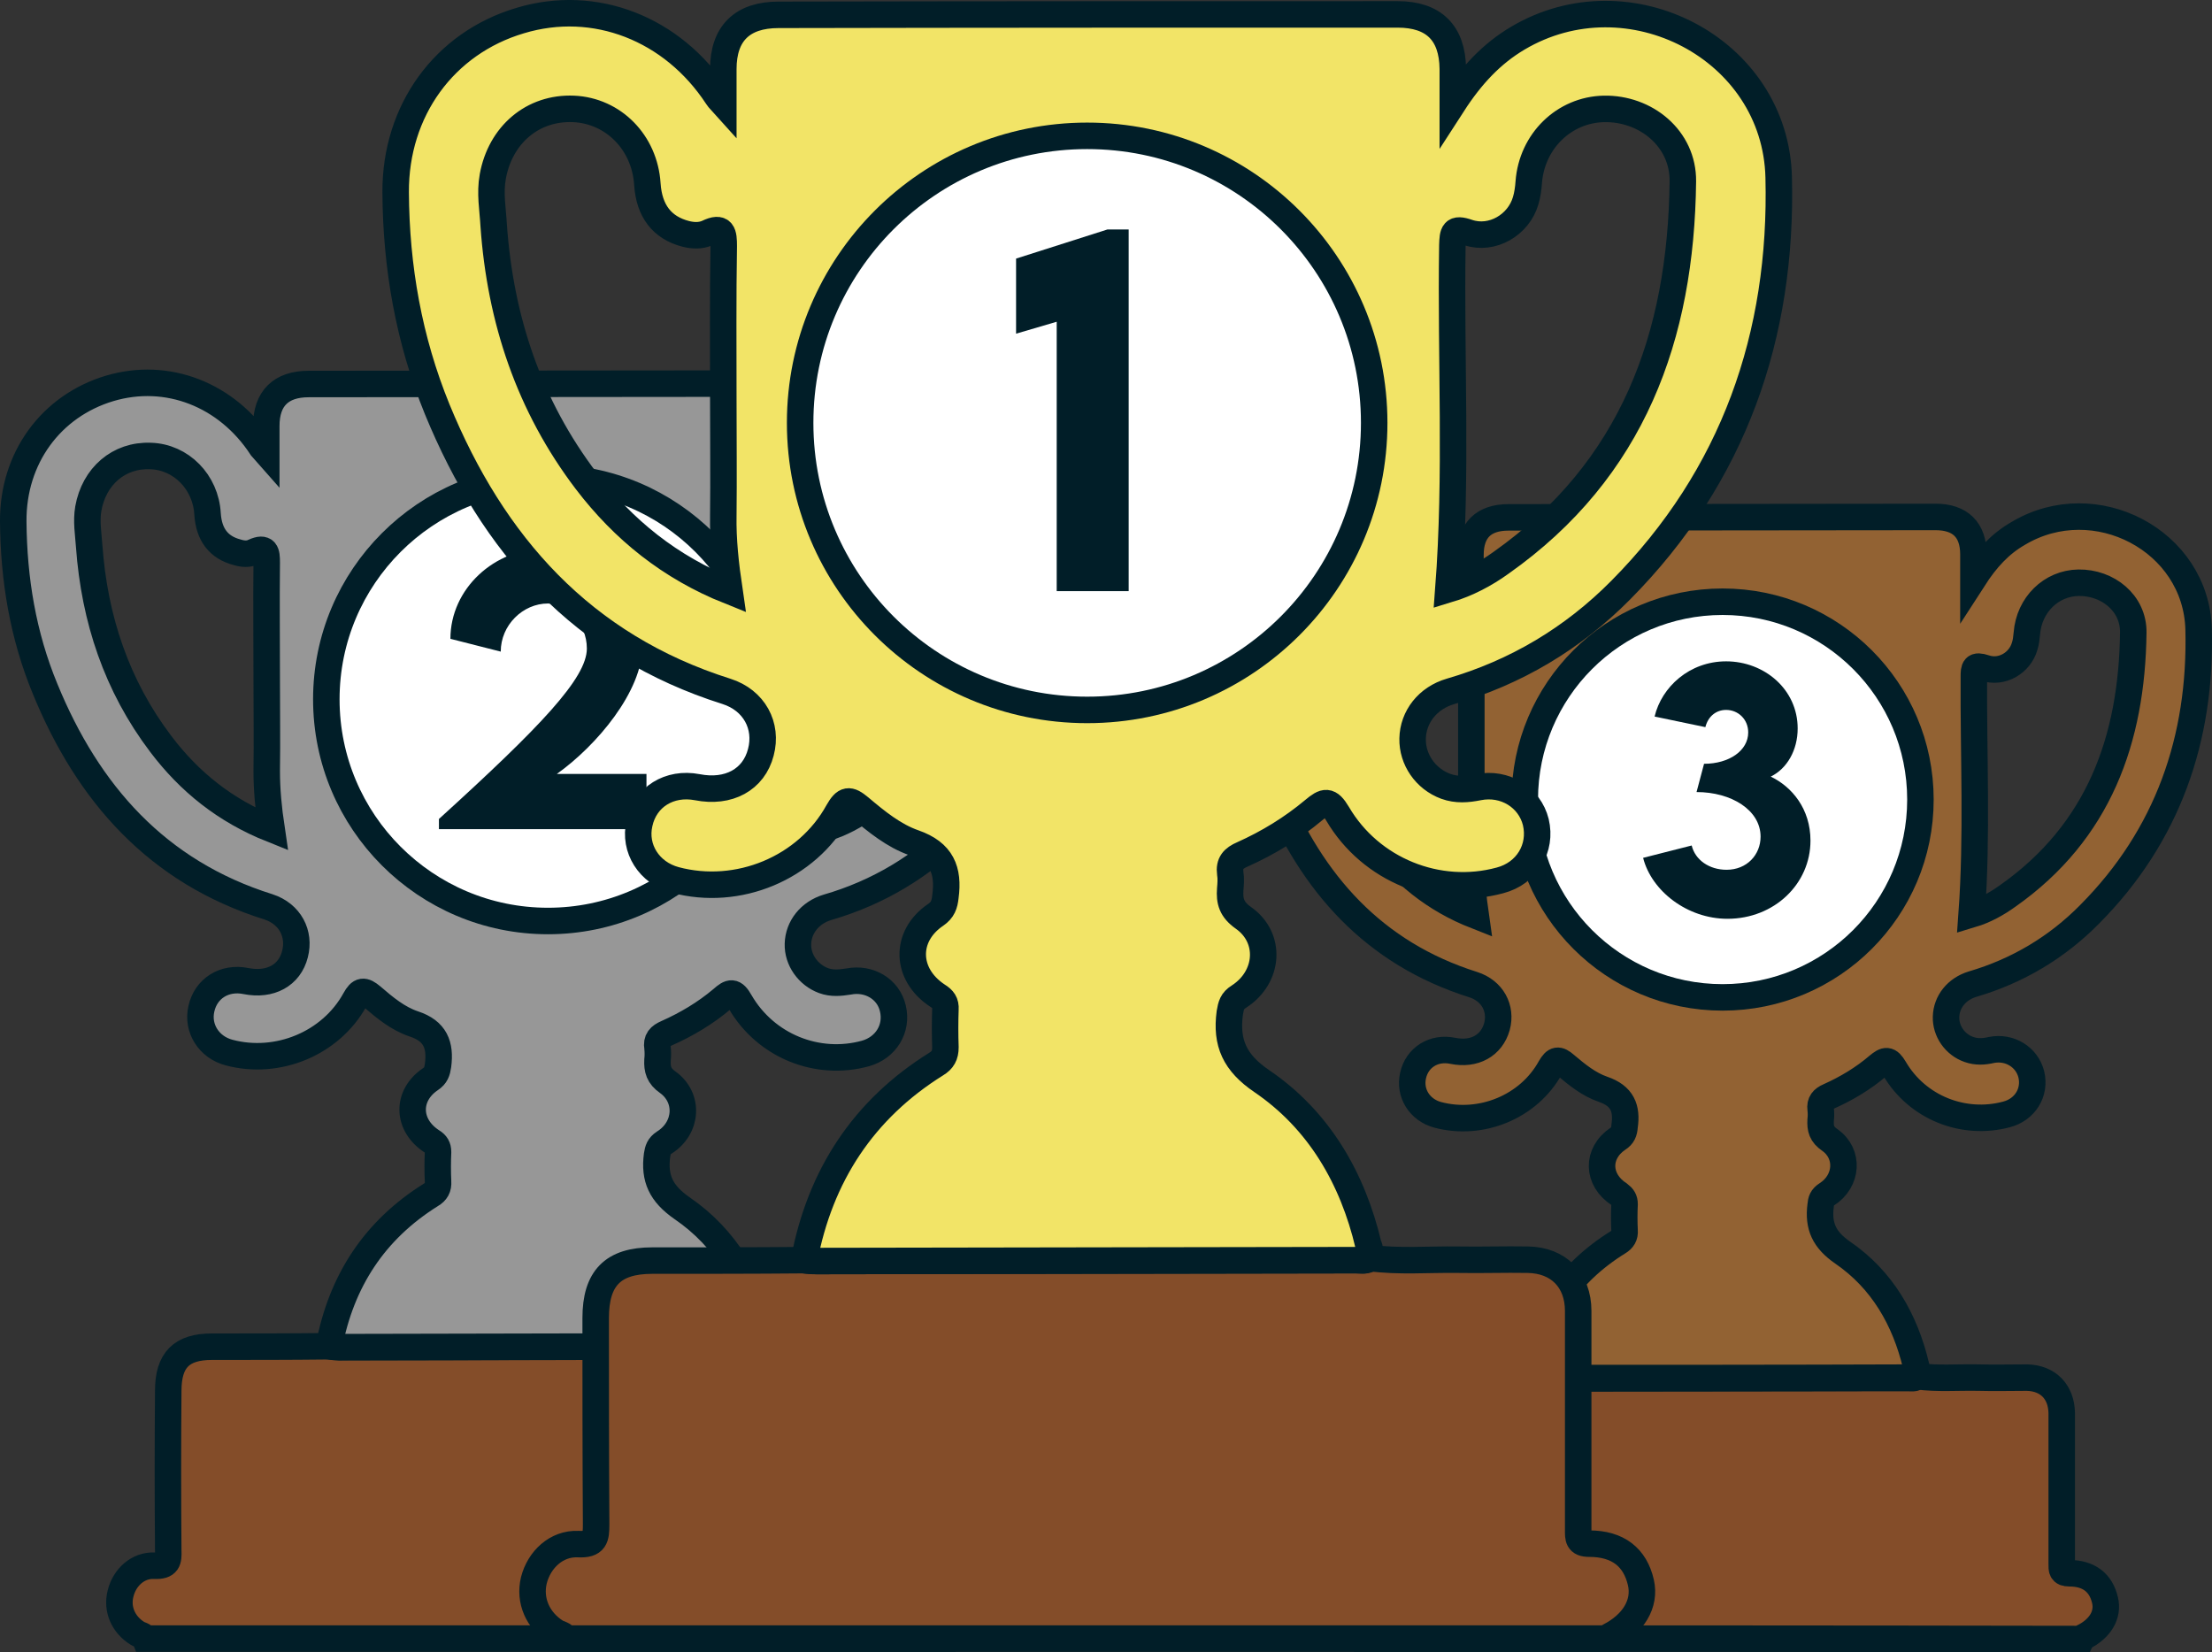
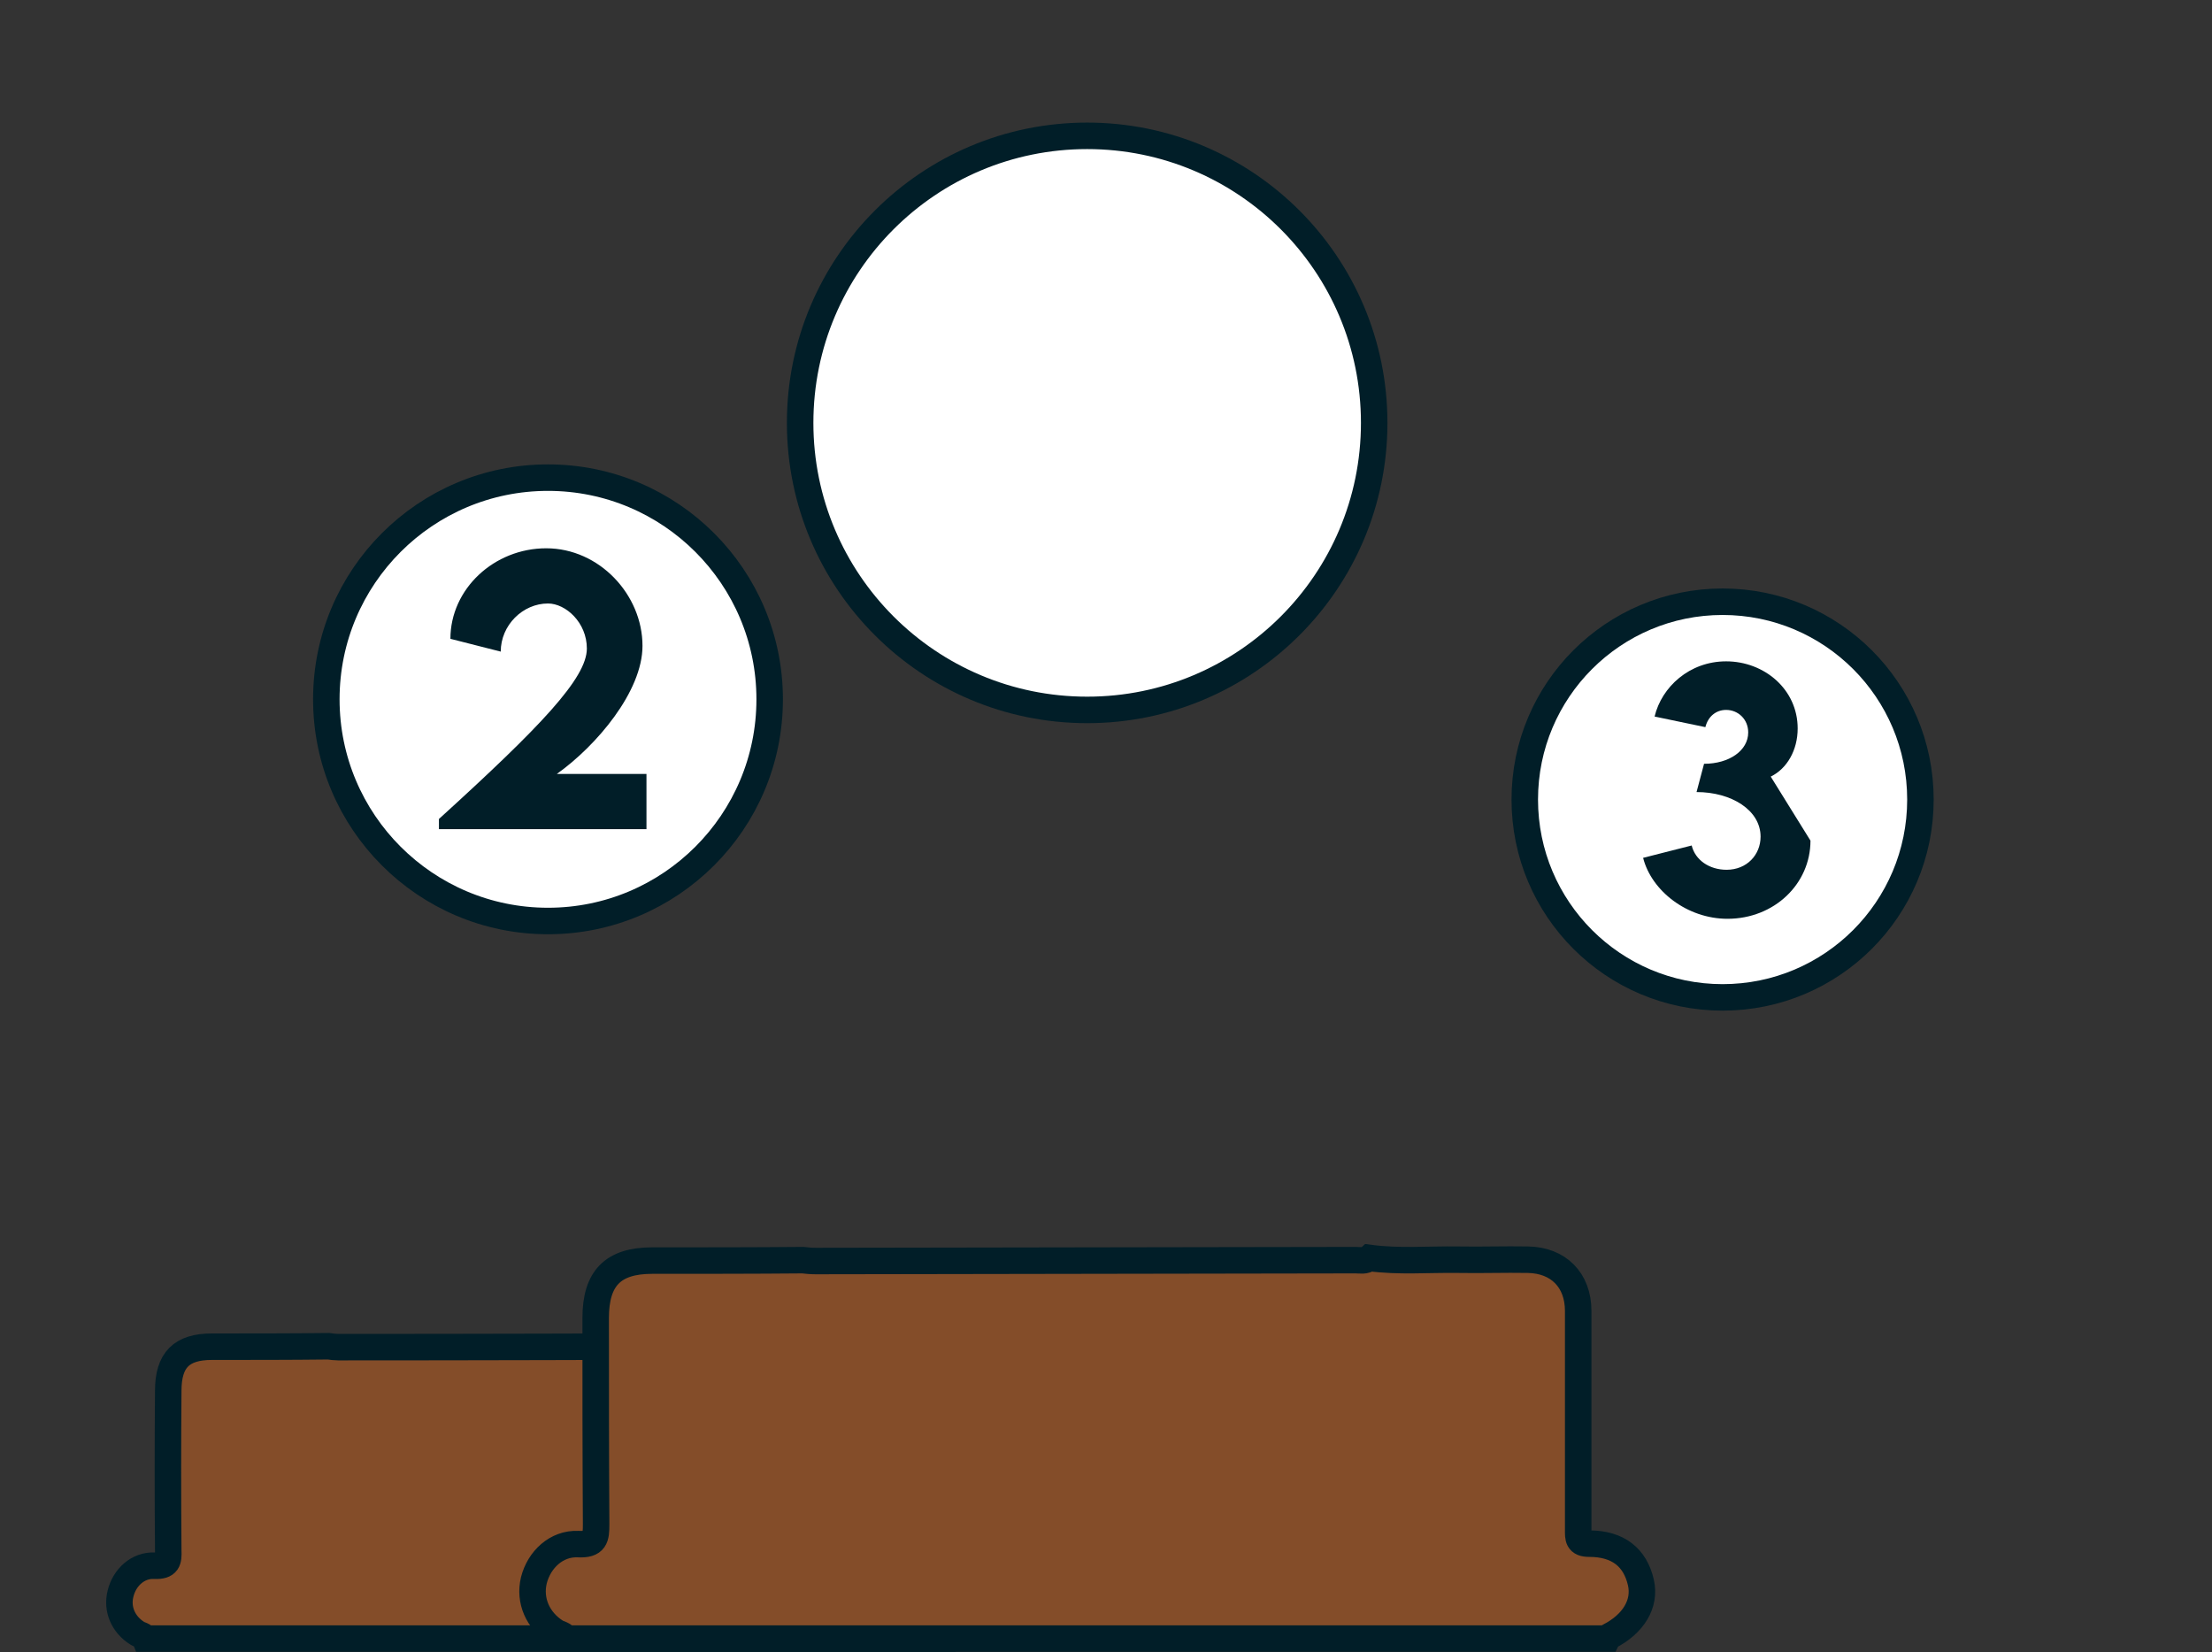
<svg xmlns="http://www.w3.org/2000/svg" version="1.1" id="Capa_1" x="0px" y="0px" style="enable-background:new 0 0 512 512;" xml:space="preserve" viewBox="5.4 69.04 500.93 374.16">
  <rect x="5.4" y="69.04" width="500.93" height="374.16" fill="#333333" stroke="none" />
  <style type="text/css"> .st0{fill:#844D29;stroke:#011e28;stroke-width:6;stroke-miterlimit:10;} .st1{fill:#979797;stroke:#011e28;stroke-width:6;stroke-miterlimit:10;} .st2{fill:#FFFFFF;stroke:#011e28;stroke-width:6;stroke-miterlimit:10;} .st3{fill:#926233;stroke:#011e28;stroke-width:6;stroke-miterlimit:10;} .st4{fill:#F2E467;stroke:#011e28;stroke-width:6;stroke-miterlimit:10;} </style>
  <path class="st0" d="M38.3,440.1c-0.3-0.8-1.2-0.8-1.8-1.2c-3.2-2-4.7-5.5-3.8-9c0.9-3.7,4-6.5,7.7-6.3c3,0.1,3.2-1.1,3.1-3.5 c-0.1-12-0.1-24,0-36.1c0-7,3-10,9.9-10c8.8,0,17.6,0,26.4-0.1c0.7,0.1,1.5,0.2,2.2,0.2c31.5,0,63-0.1,94.5-0.2 c0.8,0,1.7,0.2,2.4-0.4c5.2,0.7,10.3,0.2,15.5,0.3c4.1,0.1,8.1,0,12.2,0c5.4,0.1,8.8,3.6,8.8,9c0,12.8,0,25.5,0,38.3 c0,1.4-0.1,2.4,1.9,2.4c5,0,8,2.4,9.1,6.8c0.9,3.7-1.3,7.3-5.6,9.4c-0.1,0.1-0.2,0.3-0.3,0.4C159.7,440.1,99,440.1,38.3,440.1z" fill="#011e28" />
-   <path class="st1" d="M179,373.5c-0.7,0.6-1.6,0.4-2.4,0.4c-31.5,0.1-63,0.1-94.5,0.2c-0.7,0-1.5-0.1-2.2-0.2 c2.8-14.8,10.3-26.3,23.1-34.3c1.2-0.7,1.7-1.6,1.6-3c-0.1-2.2-0.1-4.4,0-6.7c0-1.1-0.4-1.8-1.4-2.4c-5.7-3.7-5.8-10.4-0.3-14.1 c1.2-0.8,1.5-1.7,1.7-3.1c0.6-4.6-0.6-7.8-5.5-9.4c-3.6-1.2-6.6-3.7-9.5-6.2c-1.8-1.5-2.6-1.5-3.8,0.7c-5.5,10-17.6,14.9-28.5,12 c-4.6-1.2-7.3-5.5-6.3-9.9c1-4.6,5.2-7.3,10.1-6.3c5.5,1.1,9.9-1.3,11.1-6.1c1.2-4.6-1.1-9.1-6-10.7c-25.2-7.9-40.9-25.7-50.6-49.4 c-5-12.1-7.1-24.8-7.2-37.9c-0.1-14.3,8.5-26.1,21.8-30.1c13.1-3.9,26.6,1.4,34.4,13.3c0.2,0.2,0.3,0.4,1.1,1.3c0-2.5,0-4.3,0-6.1 c0-6.2,3.3-9.5,9.6-9.5c36.1,0,72.2-0.1,108.3-0.1c6.3,0,9.6,3.3,9.6,9.5c0,1.8,0,3.6,0,6.2c3.2-5.1,6.8-8.8,11.4-11.5 c19.4-11.5,45.1,1.8,45.6,24.4c0.7,27.7-7.9,52.3-27.7,72.3c-8.3,8.4-18.3,14.4-29.7,17.7c-4,1.2-6.6,4.5-6.7,8.3 c-0.1,3.6,2.3,7,5.8,8.3c1.9,0.7,3.8,0.5,5.7,0.2c4.6-0.9,9,1.7,10,6.1c1.1,4.6-1.6,8.9-6.2,10.2c-10.9,3-22.6-1.7-28.4-11.7 c-1.4-2.5-2.2-2.3-4.1-0.6c-3.8,3.2-8,5.7-12.5,7.7c-1.6,0.7-2.4,1.5-2.1,3.3c0.1,0.9,0.1,1.9,0,2.8c-0.1,2.1,0.3,3.6,2.3,5 c4.9,3.5,4.5,10.4-0.8,13.7c-1.2,0.8-1.4,1.6-1.6,2.8c-0.7,5.3,0.9,8.7,5.6,12c10,6.8,15.8,16.9,18.6,28.6 C178.9,371.8,178.9,372.6,179,373.5z M192.6,256.5c3.3-1,6.4-2.7,9.2-4.7c23.1-16.3,31.5-39.7,31.8-66.7c0.1-7.5-6.5-12.8-13.8-12.7 c-7,0.1-12.6,5.6-13.1,12.8c-0.1,1.1-0.2,2.2-0.5,3.3c-1.3,4.3-5.9,7-10,5.5c-2.6-0.9-2.7,0-2.8,2.2 C193.1,216.3,194.1,236.4,192.6,256.5z M66.9,256.8c-0.7-4.7-1.1-8.9-1.1-13.2c0.1-6.8,0-13.5,0-20.3c0-9-0.1-17.9,0-26.9 c0-2.3-0.2-3.6-2.9-2.4c-1.2,0.6-2.5,0.5-3.8,0.1c-4.2-1.1-6.4-4-6.7-8.7c-0.4-7.2-6-12.9-12.9-13.1c-7.2-0.3-12.8,4.6-14.1,11.9 c-0.5,2.9,0,5.7,0.2,8.6c1.2,16.4,6.2,31.5,16.2,44.7C48.3,246.1,56.4,252.6,66.9,256.8z" fill="#011e28" />
  <circle class="st2" cx="129.5" cy="227.4" r="50.2" fill="#011e28" />
  <g>
    <path d="M151.8,244.3v12.5h-47v-2.3c23-20.9,33.5-31.9,33.5-38.6c0-5.9-4.8-10.2-8.8-10.2c-5.7,0-10.7,4.9-10.7,10.9l-11.4-2.9 c0-11.3,9.9-20.5,21.7-20.5c12,0,21.8,10.5,21.8,22.1c0,10.3-10.4,22.6-19.4,29L151.8,244.3z" fill="#011e28" />
  </g>
-   <path class="st0" d="M314,440.1c-0.3-0.7-1.1-0.7-1.6-1c-2.9-1.8-4.2-4.9-3.4-8.1c0.8-3.3,3.5-5.8,6.9-5.6c2.6,0.1,2.8-1,2.8-3.1 c-0.1-10.7,0-21.5,0-32.2c0-6.2,2.7-8.9,8.9-9c7.9,0,15.7,0,23.5-0.1c0.7,0.1,1.3,0.2,2,0.2c28.1,0,56.3-0.1,84.4-0.1 c0.7,0,1.5,0.2,2.1-0.4c4.6,0.6,9.2,0.2,13.9,0.3c3.6,0.1,7.3,0,10.9,0c4.8,0.1,7.8,3.2,7.9,8c0,11.4,0,22.8,0,34.2 c0,1.2-0.1,2.1,1.7,2.1c4.5,0,7.2,2.2,8.1,6.1c0.8,3.3-1.1,6.5-5,8.4c-0.1,0.1-0.2,0.2-0.3,0.4C422.5,440.1,368.3,440.1,314,440.1z" fill="#011e28" />
-   <path class="st3" d="M439.7,380.6c-0.6,0.6-1.4,0.4-2.1,0.4c-28.1,0.1-56.3,0.1-84.4,0.1c-0.6,0-1.3-0.1-2-0.2 c2.5-13.2,9.2-23.5,20.7-30.6c1-0.6,1.5-1.4,1.4-2.6c-0.1-2-0.1-4,0-6c0-1-0.4-1.6-1.2-2.2c-5.1-3.3-5.2-9.3-0.3-12.6 c1.1-0.7,1.4-1.5,1.5-2.8c0.6-4.1-0.5-6.9-4.9-8.4c-3.2-1.1-5.9-3.3-8.5-5.5c-1.6-1.4-2.3-1.3-3.4,0.6c-4.9,8.9-15.7,13.3-25.5,10.7 c-4.1-1.1-6.5-4.9-5.6-8.9c0.9-4.1,4.7-6.5,9-5.6c4.9,1,8.8-1.2,10-5.5c1.1-4.1-1-8.1-5.4-9.5c-22.5-7.1-36.5-22.9-45.2-44.1 c-4.4-10.8-6.4-22.2-6.5-33.8c-0.1-12.8,7.6-23.3,19.5-26.9c11.7-3.5,23.8,1.2,30.7,11.9c0.1,0.2,0.3,0.4,0.9,1.1c0-2.2,0-3.9,0-5.5 c0-5.6,3-8.5,8.6-8.5c32.2,0,64.5-0.1,96.7-0.1c5.6,0,8.6,2.9,8.6,8.5c0,1.6,0,3.3,0,5.5c2.9-4.5,6-7.9,10.2-10.3 c17.3-10.3,40.3,1.6,40.8,21.8c0.6,24.7-7,46.7-24.7,64.5c-7.4,7.5-16.3,12.8-26.5,15.8c-3.6,1.1-5.9,4-6,7.4 c-0.1,3.2,2,6.3,5.2,7.4c1.7,0.6,3.4,0.5,5.1,0.1c4.1-0.8,8,1.6,9,5.5c1,4.1-1.4,8-5.6,9.1c-9.7,2.6-20.2-1.5-25.4-10.4 c-1.3-2.2-2-2-3.7-0.6c-3.4,2.9-7.1,5.1-11.1,6.9c-1.4,0.6-2.1,1.4-1.9,2.9c0.1,0.8,0.1,1.6,0,2.5c-0.1,1.9,0.2,3.2,2.1,4.5 c4.4,3.1,4,9.3-0.7,12.3c-1.1,0.7-1.3,1.4-1.4,2.5c-0.6,4.7,0.8,7.8,5,10.7c8.9,6.1,14.1,15.1,16.6,25.6 C439.6,379.1,439.6,379.8,439.7,380.6z M451.9,276.1c3-0.9,5.7-2.4,8.2-4.2c20.6-14.5,28.1-35.4,28.4-59.6 c0.1-6.7-5.8-11.4-12.4-11.3c-6.2,0.1-11.2,5-11.7,11.5c-0.1,1-0.2,2-0.5,2.9c-1.1,3.8-5.2,6.2-9,4.9c-2.4-0.8-2.5,0-2.5,2 C452.3,240.3,453.2,258.2,451.9,276.1z M339.6,276.4c-0.6-4.2-1-8-1-11.8c0-6,0-12.1,0-18.1c0-8,0-16,0-24.1c0-2-0.1-3.3-2.6-2.1 c-1.1,0.5-2.2,0.4-3.4,0.1c-3.7-0.9-5.8-3.6-6-7.8c-0.4-6.5-5.3-11.5-11.5-11.7c-6.4-0.3-11.5,4.1-12.6,10.6c-0.5,2.6,0,5.1,0.2,7.6 c1,14.7,5.5,28.1,14.5,39.9C323,266.8,330.2,272.7,339.6,276.4z" fill="#011e28" />
  <circle class="st2" cx="395.5" cy="250.1" r="44.8" fill="#011e28" />
  <g>
-     <path d="M415.4,259.4c0,9.8-8.2,17.7-18.8,17.7c-9.1,0-17.2-6.3-19.1-13.8l11-2.8c0.8,3.3,4,5.5,7.9,5.5c4.6,0,7.7-3.4,7.7-7.5 c0-6-6.6-10.1-14.5-10.1l1.7-6.4c5.7,0,10-3,10-7.1c0-3-2.3-5.1-5-5.1c-2.3,0-4.1,1.5-4.7,3.9l-11.5-2.4 c1.6-6.7,7.9-12.5,16.2-12.5c8.6,0,16.2,6.3,16.2,15.2c0,4.9-2.4,9.1-6.1,10.9C411.2,247.2,415.4,252.2,415.4,259.4z" fill="#011e28" />
+     <path d="M415.4,259.4c0,9.8-8.2,17.7-18.8,17.7c-9.1,0-17.2-6.3-19.1-13.8l11-2.8c0.8,3.3,4,5.5,7.9,5.5c4.6,0,7.7-3.4,7.7-7.5 c0-6-6.6-10.1-14.5-10.1l1.7-6.4c5.7,0,10-3,10-7.1c0-3-2.3-5.1-5-5.1c-2.3,0-4.1,1.5-4.7,3.9l-11.5-2.4 c1.6-6.7,7.9-12.5,16.2-12.5c8.6,0,16.2,6.3,16.2,15.2c0,4.9-2.4,9.1-6.1,10.9z" fill="#011e28" />
  </g>
  <path class="st0" d="M133.6,440.1c-0.5-1-1.5-1-2.3-1.5c-4.1-2.6-6.1-7.1-5-11.7c1.2-4.7,5.1-8.4,10-8.2c3.9,0.2,4.1-1.4,4.1-4.5 c-0.1-15.6-0.1-31.1-0.1-46.7c0-9,3.9-13,12.8-13c11.4,0,22.8,0,34.1-0.1c0.9,0.1,1.9,0.2,2.9,0.2c40.8-0.1,81.6-0.1,122.3-0.2 c1,0,2.2,0.3,3.1-0.5c6.7,0.9,13.4,0.3,20.1,0.4c5.3,0.1,10.5-0.1,15.8,0c6.9,0.1,11.4,4.6,11.4,11.6c0,16.5,0,33,0,49.6 c0,1.8-0.1,3.1,2.5,3.1c6.5,0,10.4,3.1,11.7,8.8c1.1,4.8-1.7,9.4-7.2,12.2c-0.2,0.1-0.3,0.3-0.4,0.5 C290.8,440.1,212.2,440.1,133.6,440.1z" fill="#011e28" />
-   <path class="st4" d="M315.8,353.9c-0.9,0.8-2,0.5-3.1,0.5c-40.8,0.1-81.6,0.1-122.3,0.2c-0.9,0-1.9-0.1-2.9-0.2 c3.6-19.1,13.4-34.1,29.9-44.4c1.5-0.9,2.1-2,2.1-3.8c-0.1-2.9-0.1-5.8,0-8.6c0.1-1.5-0.5-2.3-1.8-3.1c-7.3-4.8-7.5-13.5-0.4-18.3 c1.6-1.1,2-2.3,2.2-4.1c0.8-6-0.8-10-7.1-12.2c-4.6-1.6-8.5-4.8-12.3-8c-2.4-2-3.3-1.9-4.9,0.9c-7.1,12.9-22.7,19.3-36.9,15.5 c-5.9-1.6-9.4-7.1-8.1-12.8c1.3-6,6.8-9.4,13.1-8.2c7.1,1.4,12.8-1.7,14.4-7.9c1.6-6-1.5-11.8-7.8-13.8 c-32.6-10.3-52.9-33.2-65.5-63.9c-6.4-15.7-9.3-32.1-9.4-49.1c-0.1-18.5,11-33.8,28.2-38.9c16.9-5.1,34.5,1.8,44.6,17.2 c0.2,0.3,0.4,0.6,1.4,1.7c0-3.2,0-5.6,0-7.9c0-8.1,4.3-12.3,12.5-12.3c46.7-0.1,93.4-0.1,140.2-0.1c8.2,0,12.4,4.2,12.5,12.3 c0,2.3,0,4.7,0,8c4.2-6.5,8.8-11.4,14.7-14.9c25.1-14.9,58.4,2.3,59.1,31.5c0.9,35.8-10.2,67.7-35.8,93.5 c-10.8,10.9-23.7,18.6-38.5,22.9c-5.2,1.5-8.5,5.8-8.6,10.7c-0.1,4.7,2.9,9.1,7.5,10.8c2.5,0.9,4.9,0.7,7.4,0.2 c6-1.2,11.6,2.3,13,7.9c1.4,5.9-2,11.6-8.1,13.2c-14,3.8-29.3-2.3-36.8-15.1c-1.9-3.2-2.9-2.9-5.4-0.8c-4.9,4.1-10.3,7.4-16.1,10 c-2.1,0.9-3.1,2-2.8,4.3c0.2,1.2,0.1,2.4,0,3.6c-0.2,2.7,0.3,4.6,3,6.5c6.4,4.5,5.8,13.4-1,17.8c-1.6,1-1.8,2-2.1,3.7 c-0.9,6.8,1.1,11.3,7.3,15.5c12.9,8.8,20.5,21.9,24.1,37.1C315.7,351.7,315.7,352.8,315.8,353.9z M333.4,202.5 c4.3-1.3,8.3-3.4,11.9-6c29.9-21.1,40.8-51.3,41.2-86.4c0.1-9.7-8.4-16.6-17.9-16.4c-9,0.2-16.3,7.3-17,16.6 c-0.1,1.4-0.3,2.9-0.7,4.2c-1.6,5.5-7.6,9-13,7.2c-3.4-1.2-3.5,0-3.6,2.9C333.9,150.5,335.4,176.4,333.4,202.5z M170.6,202.9 c-0.9-6.1-1.5-11.6-1.4-17.1c0.1-8.7,0-17.5,0-26.2c0-11.6-0.1-23.2,0.1-34.8c0-2.9-0.2-4.7-3.7-3c-1.6,0.7-3.3,0.6-4.9,0.2 c-5.4-1.4-8.3-5.2-8.7-11.3c-0.6-9.4-7.7-16.6-16.7-17c-9.3-0.4-16.6,5.9-18.3,15.3c-0.7,3.8,0,7.4,0.2,11.1 c1.5,21.3,8,40.8,21,57.9C146.6,189,157.1,197.5,170.6,202.9z" fill="#011e28" />
  <circle class="st2" cx="251.6" cy="164.8" r="65" fill="#011e28" />
  <g>
-     <path d="M261,121v81.9h-16.3v-61l-9.2,2.7v-17l20.7-6.6C256.2,121,261,121,261,121z" fill="#011e28" />
-   </g>
+     </g>
</svg>